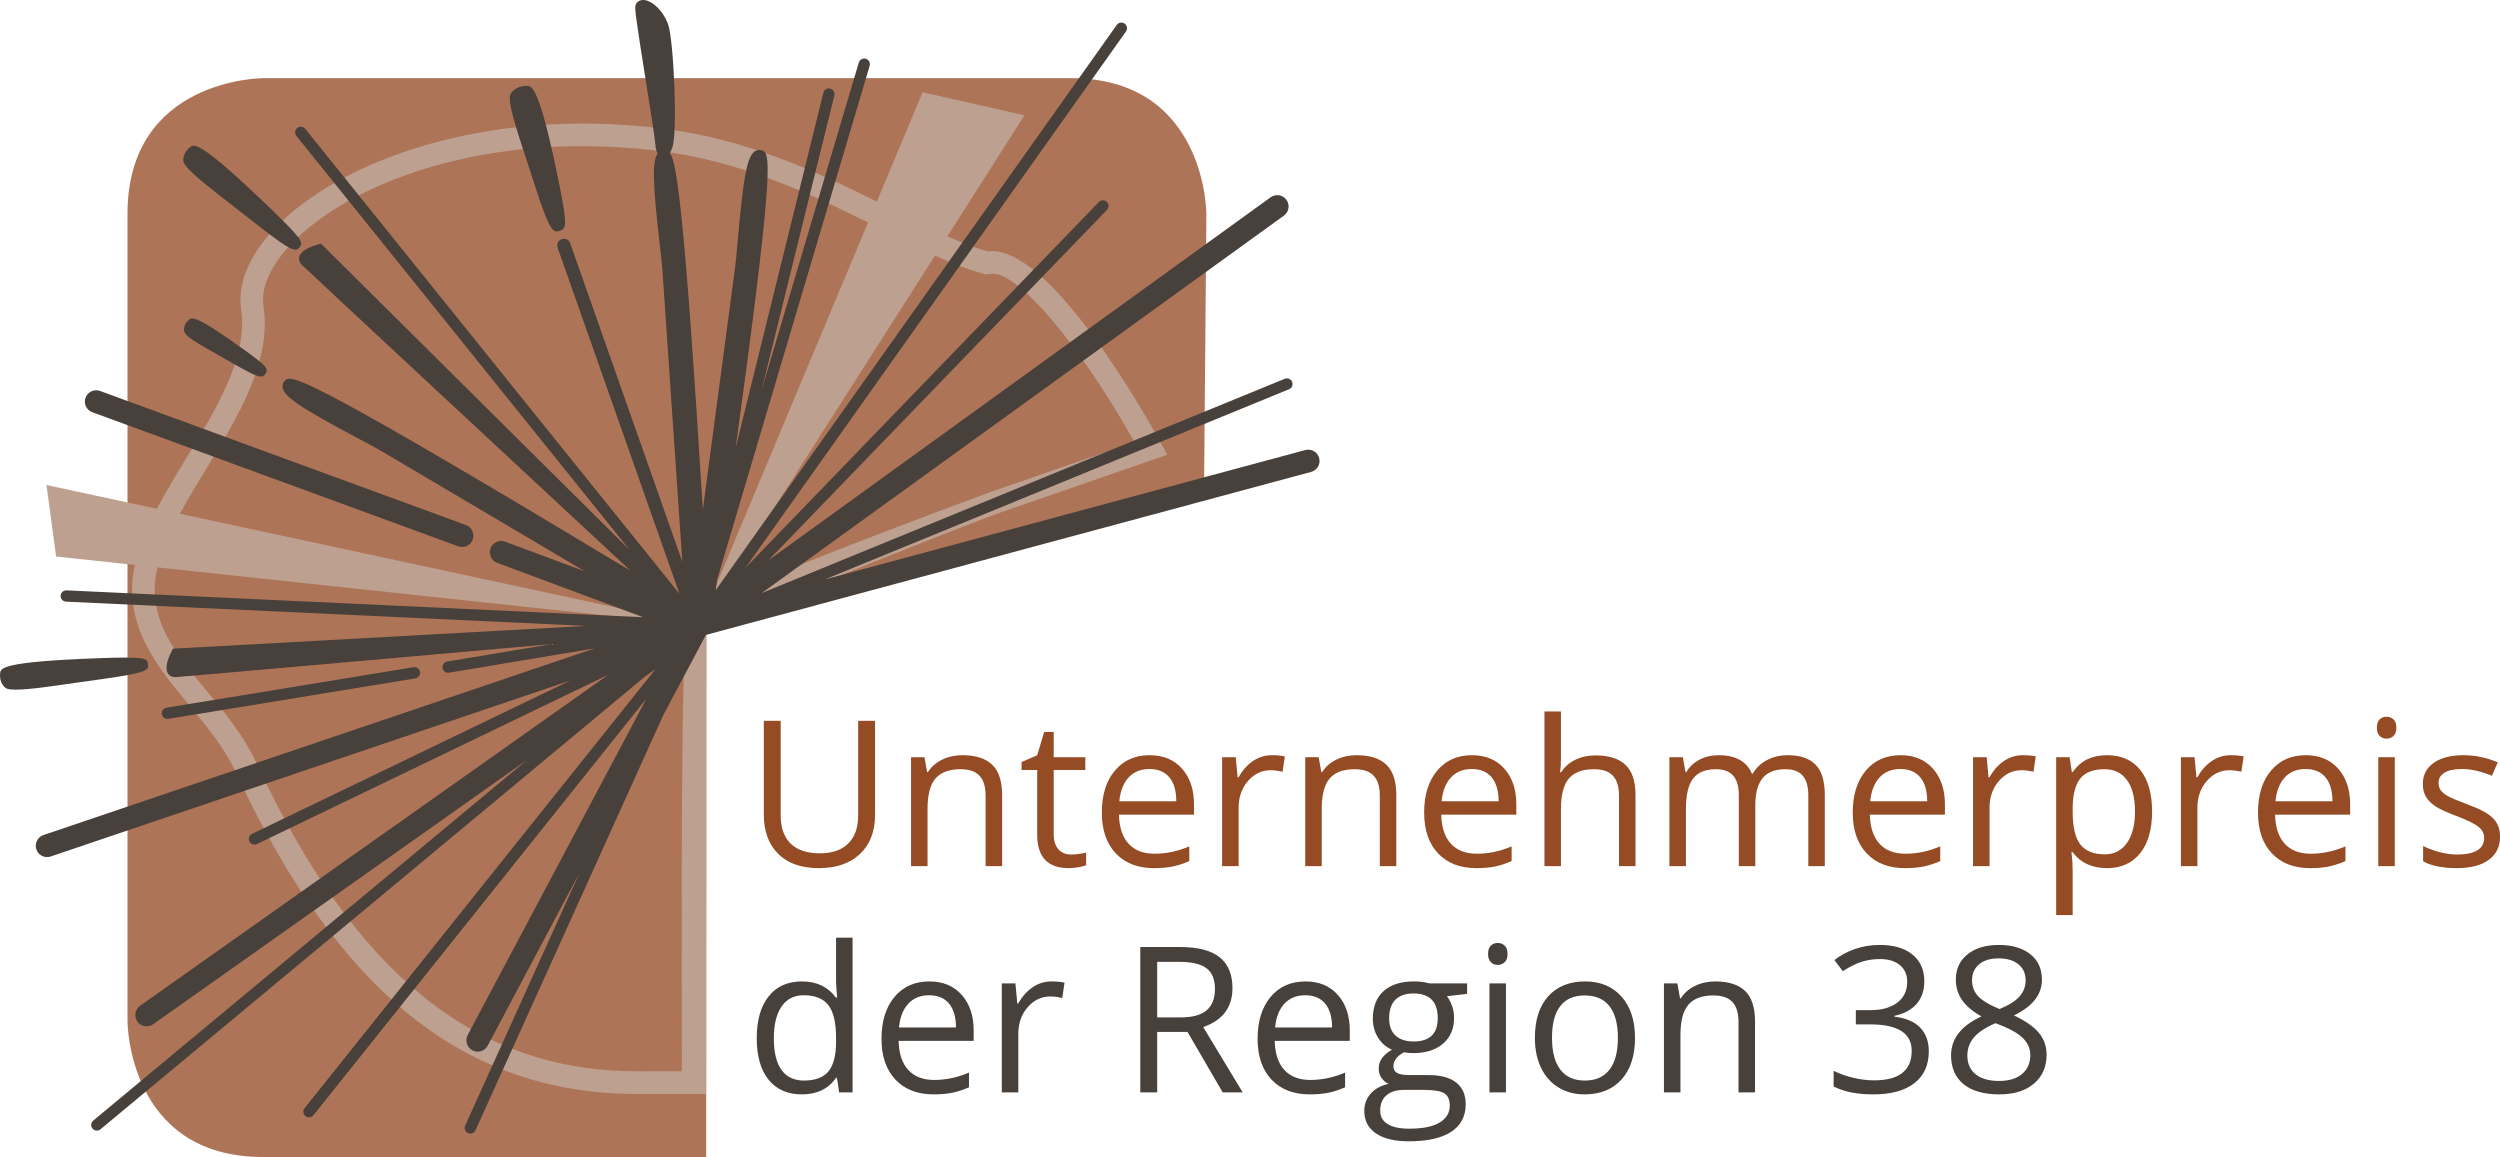
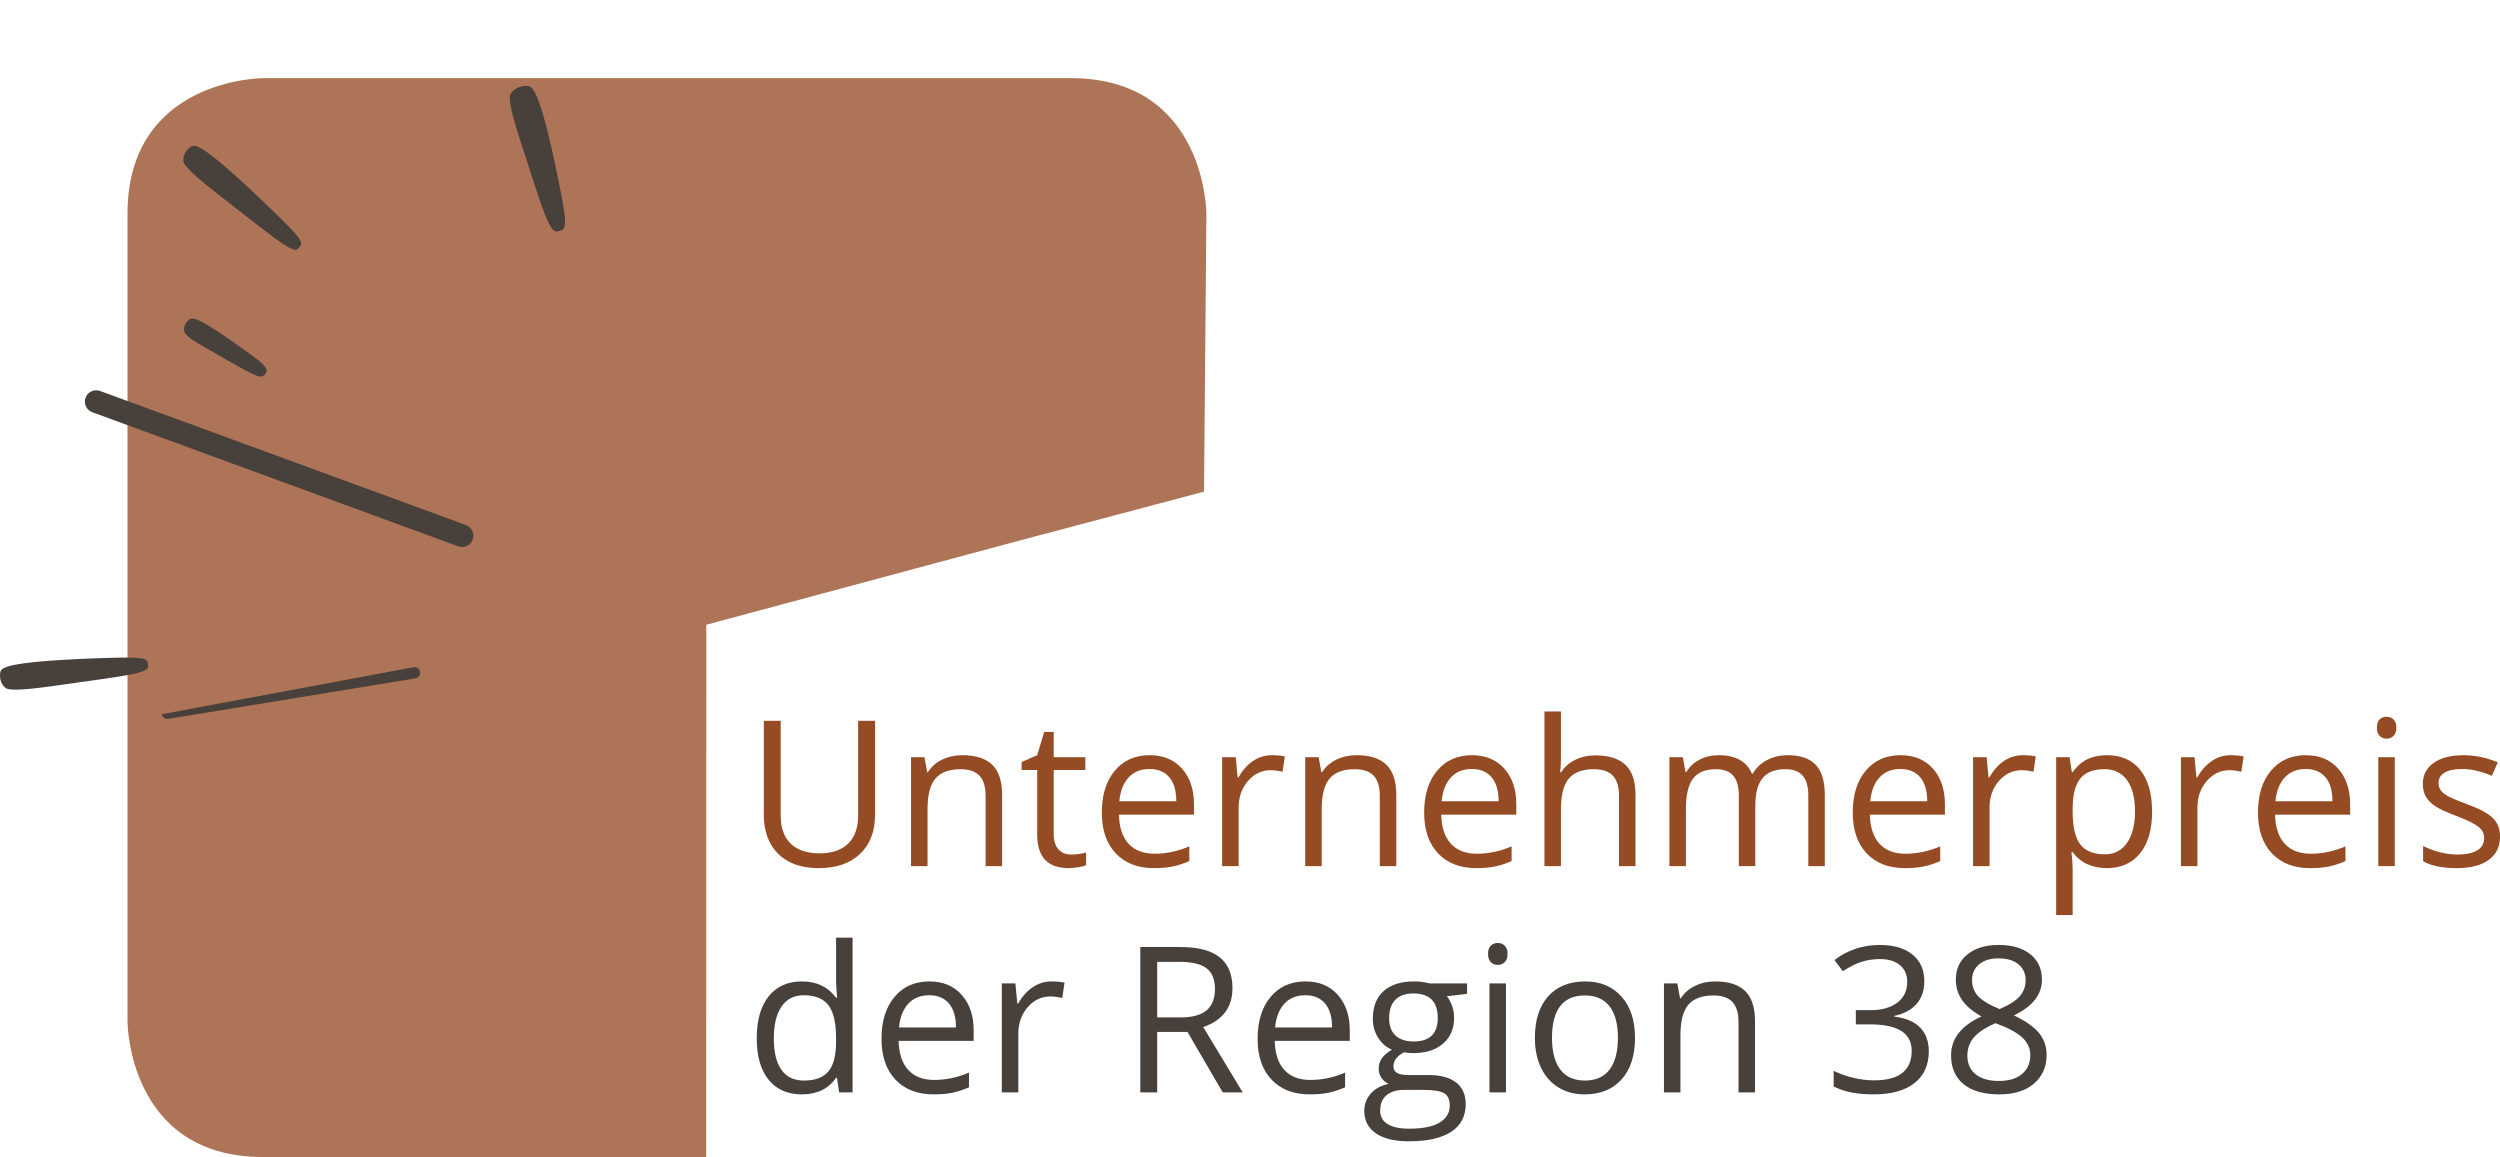
<svg xmlns="http://www.w3.org/2000/svg" xmlns:ns1="http://www.serif.com/" width="100%" height="100%" viewBox="0 0 1063 492" version="1.1" xml:space="preserve" style="fill-rule:evenodd;clip-rule:evenodd;stroke-linejoin:round;stroke-miterlimit:2;">
  <g id="Ebene-1" ns1:id="Ebene 1" transform="matrix(4.167,0,0,4.167,0,0)">
    <g transform="matrix(1,0,0,1,26.861,118.063)">
      <path d="M0,-110.09C0,-110.09 -13.851,-110.09 -13.851,-96.239L-13.851,-13.851C-13.851,-13.851 -13.851,0 0,0L45.197,0L45.212,-54.315C45.212,-54.315 75.058,-62.331 76.857,-62.822L95.998,-67.894L96.239,-96.239C96.239,-96.239 96.239,-110.09 82.388,-110.09L0,-110.09Z" style="fill:rgb(174,116,87);fill-rule:nonzero;" />
    </g>
    <g transform="matrix(1,0,0,1,118.454,75.833)">
-       <path d="M0,-30.627C-1.141,-32.72 -11.331,-51.044 -17.675,-50.181C-18.965,-50.54 -20.333,-51.076 -21.785,-51.725L-13.917,-64.065L-24.308,-66.421L-28.987,-55.254C-35.028,-58.277 -42.353,-61.681 -50.977,-62.733C-69.201,-64.954 -83.842,-59.286 -90.267,-52.683C-92.973,-49.902 -94.246,-46.924 -93.853,-44.296C-93.127,-39.448 -96.314,-34.22 -99.396,-29.164C-100.455,-27.429 -101.525,-25.67 -102.443,-23.917L-113.71,-26.341L-112.728,-19.046L-104.691,-18.185C-104.875,-17.345 -104.978,-16.514 -104.978,-15.697C-104.978,-10.902 -102.019,-7.335 -99.152,-3.878C-97.386,-1.748 -95.559,0.454 -94.401,2.951C-84.003,25.357 -71.001,35.794 -53.482,35.794L-46.397,35.794L-46.381,-11.521C-46.381,-11.521 -25.019,-20.368 -16.39,-23.53L0.653,-29.43L0,-30.627ZM-97.425,-27.963C-94.129,-33.37 -90.72,-38.962 -91.57,-44.638C-91.854,-46.535 -90.803,-48.821 -88.612,-51.073C-83.51,-56.316 -72.775,-60.919 -59.022,-60.919C-56.527,-60.919 -53.933,-60.767 -51.256,-60.441C-42.954,-59.429 -35.794,-56.082 -29.881,-53.12L-46.206,-14.154C-46.681,-13.918 -47.088,-13.703 -47.412,-13.513L-48.498,-12.876L-48.522,-12.319L-100.096,-23.412C-99.278,-24.922 -98.347,-26.452 -97.425,-27.963M-48.879,33.478C-48.896,33.478 -51.428,33.484 -53.482,33.484C-69.995,33.484 -82.332,23.474 -92.306,1.98C-93.591,-0.789 -95.515,-3.109 -97.382,-5.36C-100.219,-8.78 -102.67,-11.735 -102.67,-15.697C-102.67,-16.417 -102.563,-17.167 -102.378,-17.937L-48.528,-12.167L-48.551,-11.618C-49.034,-0.025 -48.856,25.885 -48.879,33.478M-17.165,-25.704C-18.098,-25.362 -38.069,-18.035 -45.528,-14.485L-23.042,-49.755C-21.379,-49.001 -19.809,-48.379 -18.295,-47.957L-17.835,-47.829L-17.363,-47.893C-14.688,-48.262 -8.352,-40.797 -2.688,-30.716L-17.165,-25.704Z" style="fill:rgb(189,160,143);fill-rule:nonzero;" />
-     </g>
+       </g>
    <g transform="matrix(1,0,0,1,27.58,18.506)">
      <path d="M0,2.752C-7.238,-4.224 -7.759,-3.816 -8.179,-3.49C-8.972,-2.873 -8.877,-2.128 -8.863,-2.046C-8.832,-1.856 -8.751,-1.352 -5.481,1.199L-1.225,4.519C1.261,6.458 2.136,6.976 2.557,6.976C2.753,6.976 2.851,6.863 2.966,6.73C3.386,6.247 3.357,5.987 0,2.752" style="fill:rgb(72,64,59);fill-rule:nonzero;" />
    </g>
    <g transform="matrix(1,0,0,1,47.15,39.675)">
      <path d="M0,16.14C-0.132,16.14 -0.266,16.117 -0.397,16.069L-37.735,2.387C-38.333,2.168 -38.641,1.505 -38.421,0.906C-38.202,0.307 -37.538,0 -36.94,0.219L0.397,13.902C0.996,14.121 1.303,14.784 1.084,15.382C0.913,15.85 0.47,16.14 0,16.14" style="fill:rgb(72,64,59);fill-rule:nonzero;" />
    </g>
    <g transform="matrix(1,0,0,1,17.082,68.03)">
-       <path d="M0,5.331C-0.277,5.331 -0.522,5.13 -0.569,4.847C-0.62,4.532 -0.407,4.236 -0.093,4.184L25.114,0.052C25.426,0 25.725,0.214 25.777,0.529C25.829,0.843 25.615,1.14 25.301,1.192L0.094,5.323C0.063,5.328 0.031,5.331 0,5.331" style="fill:rgb(72,64,59);fill-rule:nonzero;" />
+       <path d="M0,5.331C-0.277,5.331 -0.522,5.13 -0.569,4.847L25.114,0.052C25.426,0 25.725,0.214 25.777,0.529C25.829,0.843 25.615,1.14 25.301,1.192L0.094,5.323C0.063,5.328 0.031,5.331 0,5.331" style="fill:rgb(72,64,59);fill-rule:nonzero;" />
    </g>
    <g transform="matrix(1,0,0,1,56.799,8.73)">
      <path d="M0,14.882C-0.451,14.882 -0.884,14.304 -2.092,10.593L-3.748,5.508C-5.054,1.497 -4.798,1.038 -4.674,0.818C-4.631,0.741 -4.218,0.061 -3.104,0.032C-2.518,0.019 -1.78,0 0.212,9.809C1.1,14.183 1.026,14.636 0.291,14.83C0.189,14.857 0.094,14.882 0,14.882" style="fill:rgb(72,64,59);fill-rule:nonzero;" />
    </g>
    <g transform="matrix(1,0,0,1,1.594,66.991)">
      <path d="M0,3.381C-0.772,3.381 -0.933,3.269 -1.018,3.211C-1.088,3.162 -1.688,2.714 -1.582,1.714C-1.525,1.186 -1.455,0.528 8.591,0.167C13.251,0 13.457,0.16 13.513,0.797C13.562,1.351 13.587,1.629 9.011,2.276L3.666,3.031C1.772,3.299 0.662,3.381 0,3.381" style="fill:rgb(72,64,59);fill-rule:nonzero;" />
    </g>
    <g transform="matrix(1,0,0,1,134.608,68.91)">
-       <path d="M0,-22.172C-0.166,-22.787 -0.797,-23.152 -1.415,-22.987L-50.461,-9.777L-3.074,-29.191C-2.779,-29.311 -2.638,-29.648 -2.759,-29.943C-2.88,-30.238 -3.219,-30.378 -3.512,-30.258L-56.88,-8.394L-3.598,-46.908C-3.081,-47.281 -2.965,-48.003 -3.339,-48.519C-3.712,-49.036 -4.433,-49.151 -4.951,-48.779L-56.199,-11.736L-21.656,-47.488C-21.434,-47.717 -21.44,-48.083 -21.669,-48.305C-21.899,-48.526 -22.265,-48.52 -22.486,-48.29L-58.539,-10.975L-19.714,-65.696C-19.53,-65.955 -19.591,-66.316 -19.851,-66.5C-20.111,-66.685 -20.472,-66.624 -20.655,-66.363L-61.576,-8.689C-61.53,-9.021 -61.477,-9.394 -61.42,-9.802L-45.869,-62.197C-45.778,-62.502 -45.952,-62.824 -46.258,-62.914C-46.561,-63.005 -46.885,-62.831 -46.975,-62.525L-56.898,-29.093L-49.47,-59.174C-49.393,-59.483 -49.582,-59.797 -49.892,-59.872C-50.201,-59.95 -50.514,-59.76 -50.59,-59.451L-59.544,-23.196C-55.8,-50.385 -55.981,-53.017 -56.669,-53.469C-56.922,-53.636 -57.219,-53.658 -57.481,-53.529C-58.348,-53.109 -58.748,-51.1 -59.346,-44.182C-59.439,-43.11 -59.519,-42.185 -59.588,-41.693C-59.775,-40.349 -61.544,-27.043 -62.891,-16.911C-64.725,-46.79 -65.517,-52.259 -66.251,-53.313C-66.167,-53.447 -66.091,-53.607 -66.025,-53.802C-65.424,-55.269 -65.873,-64.976 -66.444,-66.461C-67.042,-68.017 -68.231,-68.933 -69,-68.91C-69.361,-68.901 -69.651,-68.7 -69.756,-68.384C-69.856,-68.086 -69.768,-67.318 -68.675,-60.447C-68.244,-57.741 -67.799,-54.943 -67.74,-54.231C-67.716,-53.939 -67.68,-53.527 -67.508,-53.235C-68.074,-52.435 -68.003,-50.171 -67.281,-43.899C-67.158,-42.832 -67.052,-41.91 -67.021,-41.416C-66.922,-39.828 -65.677,-21.708 -64.981,-11.574L-76.427,-44.092C-76.552,-44.446 -76.94,-44.634 -77.295,-44.508C-77.649,-44.383 -77.835,-43.995 -77.71,-43.64L-65.278,-8.32L-103.463,-55.765C-103.662,-56.014 -104.025,-56.052 -104.274,-55.853C-104.523,-55.653 -104.562,-55.29 -104.362,-55.042L-70.356,-12.788L-101.854,-44.048L-102.178,-43.957C-102.947,-43.741 -103.899,-43.349 -104.066,-42.717C-104.142,-42.429 -104.057,-42.133 -103.832,-41.905C-103.422,-41.489 -81.532,-21.137 -70.284,-10.683C-101.669,-29.576 -104.648,-30.688 -105.405,-30.181C-105.658,-30.013 -105.794,-29.749 -105.779,-29.457C-105.731,-28.496 -104.038,-27.342 -97.902,-24.088C-96.952,-23.584 -96.131,-23.149 -95.706,-22.894C-94.574,-22.216 -83.619,-15.743 -74.924,-10.607L-83.067,-13.639C-83.664,-13.861 -84.328,-13.558 -84.551,-12.96C-84.773,-12.363 -84.47,-11.699 -83.872,-11.476L-68.973,-5.927L-127.819,-8.67C-128.135,-8.685 -128.407,-8.438 -128.422,-8.12C-128.437,-7.802 -128.191,-7.532 -127.873,-7.517L-74.785,-5.043L-116.959,-2.719L-117.109,-2.421C-117.469,-1.708 -117.825,-0.742 -117.471,-0.192C-117.317,0.049 -117.056,0.186 -116.753,0.186C-116.74,0.186 -116.727,0.186 -116.714,0.185C-116.203,0.166 -93.902,-1.807 -78.28,-3.193L-88.98,-1.404C-89.294,-1.351 -89.507,-1.054 -89.454,-0.739C-89.407,-0.458 -89.162,-0.258 -88.886,-0.258C-88.854,-0.258 -88.822,-0.26 -88.79,-0.266L-73.936,-2.748L-130.174,16.298C-130.777,16.502 -131.101,17.158 -130.897,17.761C-130.734,18.243 -130.285,18.546 -129.804,18.546C-129.681,18.546 -129.556,18.526 -129.433,18.484L-76.411,0.527L-108.894,16.178C-109.181,16.316 -109.302,16.661 -109.163,16.948C-109.064,17.155 -108.858,17.275 -108.643,17.275C-108.559,17.275 -108.474,17.257 -108.393,17.217L-72.543,-0.055L-120.314,33.717C-120.835,34.085 -120.958,34.805 -120.59,35.325C-120.365,35.643 -120.009,35.813 -119.647,35.813C-119.416,35.813 -119.184,35.745 -118.981,35.602L-80.806,8.613L-125.095,45.436C-125.34,45.64 -125.373,46.004 -125.169,46.248C-125.055,46.386 -124.891,46.457 -124.726,46.457C-124.595,46.457 -124.465,46.413 -124.357,46.324L-68.747,0.088L-67.717,-0.64L-103.528,44.167C-103.727,44.416 -103.687,44.779 -103.438,44.978C-103.332,45.063 -103.204,45.104 -103.078,45.104C-102.909,45.104 -102.741,45.03 -102.627,44.888L-68.631,2.353L-86.882,36.705C-87.181,37.268 -86.968,37.967 -86.404,38.265C-86.232,38.357 -86.046,38.4 -85.864,38.4C-85.45,38.4 -85.051,38.178 -84.844,37.788L-75.465,20.134L-87.141,45.946C-87.272,46.236 -87.142,46.578 -86.852,46.71C-86.775,46.745 -86.695,46.761 -86.615,46.761C-86.395,46.761 -86.185,46.634 -86.089,46.421L-66.94,4.089L-62.577,-4.123L-0.815,-20.758C-0.199,-20.924 0.166,-21.557 0,-22.172" style="fill:rgb(72,64,59);fill-rule:nonzero;" />
-     </g>
+       </g>
    <g transform="matrix(1,0,0,1,26.634,32.069)">
      <path d="M0,6.357C-0.382,6.357 -1.07,6.033 -2.572,5.177L-5.784,3.347C-7.698,2.257 -7.785,1.927 -7.831,1.75C-7.906,1.469 -7.841,1.002 -7.41,0.61C-7.051,0.284 -6.742,0 -1.697,3.642C0.456,5.196 0.811,5.517 0.457,6.067C0.341,6.247 0.222,6.357 0,6.357" style="fill:rgb(72,64,59);fill-rule:nonzero;" />
    </g>
    <g transform="matrix(1,0,0,1,85.627,100.673)">
      <path d="M0,10.794L1.369,10.794L1.369,-4.991L-0.315,-4.991L-0.315,-0.467L-0.274,0.314L-0.203,1.116L-0.335,1.116C-1.14,0.02 -2.296,-0.528 -3.804,-0.528C-5.251,-0.528 -6.381,-0.021 -7.193,0.994C-8.004,2.008 -8.41,3.432 -8.41,5.265C-8.41,7.098 -8.006,8.511 -7.198,9.506C-6.39,10.5 -5.259,10.997 -3.804,10.997C-2.255,10.997 -1.093,10.432 -0.315,9.303L-0.223,9.303L0,10.794ZM-5.884,8.501C-6.405,7.777 -6.665,6.705 -6.665,5.285C-6.665,3.885 -6.403,2.802 -5.879,2.033C-5.355,1.266 -4.599,0.882 -3.611,0.882C-2.462,0.882 -1.625,1.219 -1.101,1.892C-0.577,2.565 -0.315,3.689 -0.315,5.265L-0.315,5.62C-0.315,7.013 -0.574,8.023 -1.09,8.648C-1.608,9.274 -2.442,9.587 -3.592,9.587C-4.599,9.587 -5.364,9.225 -5.884,8.501M11.56,10.829C12.091,10.717 12.654,10.534 13.249,10.276L13.249,8.775C12.079,9.275 10.895,9.525 9.698,9.525C8.562,9.525 7.681,9.187 7.056,8.511C6.43,7.835 6.1,6.844 6.067,5.539L13.726,5.539L13.726,4.473C13.726,2.972 13.32,1.764 12.508,0.847C11.697,-0.07 10.594,-0.528 9.201,-0.528C7.714,-0.528 6.528,0 5.646,1.055C4.763,2.11 4.321,3.534 4.321,5.326C4.321,7.104 4.797,8.494 5.747,9.495C6.697,10.497 7.994,10.997 9.637,10.997C10.388,10.997 11.029,10.941 11.56,10.829M11.21,1.729C11.683,2.294 11.92,3.107 11.92,4.169L6.107,4.169C6.201,3.141 6.514,2.336 7.045,1.755C7.576,1.174 8.288,0.882 9.181,0.882C10.06,0.882 10.736,1.165 11.21,1.729M19.752,0.061C19.17,0.453 18.673,1.011 18.261,1.735L18.179,1.735L17.986,-0.325L16.597,-0.325L16.597,10.794L18.281,10.794L18.281,4.829C18.281,3.74 18.601,2.83 19.24,2.1C19.879,1.369 20.648,1.004 21.548,1.004C21.899,1.004 22.305,1.055 22.765,1.156L22.998,-0.406C22.605,-0.487 22.163,-0.528 21.669,-0.528C20.973,-0.528 20.334,-0.332 19.752,0.061M35.547,4.626L39.139,10.794L41.178,10.794L37.15,4.129C39.139,3.439 40.133,2.113 40.133,0.152C40.133,-1.248 39.698,-2.296 38.829,-2.993C37.96,-3.69 36.616,-4.038 34.796,-4.038L30.729,-4.038L30.729,10.794L32.453,10.794L32.453,4.626L35.547,4.626ZM32.453,-2.526L34.695,-2.526C35.973,-2.526 36.901,-2.31 37.48,-1.877C38.058,-1.444 38.347,-0.738 38.347,0.243C38.347,1.211 38.063,1.936 37.495,2.419C36.927,2.903 36.034,3.145 34.816,3.145L32.453,3.145L32.453,-2.526ZM49.937,10.829C50.468,10.717 51.032,10.534 51.626,10.276L51.626,8.775C50.457,9.275 49.273,9.525 48.076,9.525C46.94,9.525 46.059,9.187 45.433,8.511C44.807,7.835 44.478,6.844 44.444,5.539L52.104,5.539L52.104,4.473C52.104,2.972 51.698,1.764 50.886,0.847C50.075,-0.07 48.972,-0.528 47.579,-0.528C46.091,-0.528 44.906,0 44.023,1.055C43.141,2.11 42.699,3.534 42.699,5.326C42.699,7.104 43.175,8.494 44.124,9.495C45.075,10.497 46.372,10.997 48.015,10.997C48.766,10.997 49.406,10.941 49.937,10.829M49.588,1.729C50.061,2.294 50.298,3.107 50.298,4.169L44.485,4.169C44.579,3.141 44.892,2.336 45.423,1.755C45.954,1.174 46.666,0.882 47.559,0.882C48.438,0.882 49.114,1.165 49.588,1.729M60.23,-0.325C59.763,-0.46 59.239,-0.528 58.657,-0.528C57.318,-0.528 56.283,-0.198 55.553,0.461C54.822,1.121 54.457,2.059 54.457,3.277C54.457,4.007 54.638,4.656 55,5.224C55.361,5.792 55.83,6.195 56.405,6.431C55.938,6.716 55.597,7.01 55.38,7.314C55.164,7.619 55.056,7.974 55.056,8.379C55.056,8.738 55.152,9.053 55.345,9.323C55.537,9.593 55.776,9.793 56.06,9.922C55.275,10.098 54.667,10.432 54.234,10.926C53.801,11.42 53.584,12.005 53.584,12.681C53.584,13.668 53.979,14.432 54.766,14.973C55.554,15.514 56.675,15.785 58.13,15.785C60.023,15.785 61.464,15.462 62.451,14.816C63.438,14.17 63.933,13.232 63.933,12.001C63.933,11.034 63.609,10.297 62.963,9.789C62.318,9.283 61.393,9.028 60.189,9.028L58.221,9.028C57.612,9.028 57.182,8.956 56.933,8.811C56.682,8.665 56.557,8.44 56.557,8.136C56.557,7.561 56.916,7.084 57.632,6.705C57.923,6.76 58.234,6.787 58.566,6.787C59.864,6.787 60.885,6.462 61.629,5.813C62.373,5.164 62.746,4.294 62.746,3.206C62.746,2.725 62.671,2.294 62.522,1.912C62.373,1.53 62.204,1.22 62.015,0.984L64.074,0.74L64.074,-0.325L60.23,-0.325ZM55.847,11.088C56.273,10.723 56.868,10.54 57.632,10.54L59.651,10.54C60.679,10.54 61.379,10.657 61.751,10.89C62.123,11.124 62.309,11.541 62.309,12.143C62.309,12.867 61.969,13.44 61.29,13.863C60.61,14.285 59.563,14.497 58.15,14.497C57.203,14.497 56.476,14.341 55.968,14.03C55.461,13.719 55.208,13.262 55.208,12.66C55.208,11.977 55.421,11.453 55.847,11.088M56.76,1.338C57.186,0.913 57.795,0.699 58.586,0.699C60.25,0.699 61.082,1.535 61.082,3.206C61.082,4.802 60.26,5.6 58.616,5.6C57.832,5.6 57.22,5.4 56.78,5.001C56.341,4.602 56.121,4.014 56.121,3.236C56.121,2.397 56.334,1.765 56.76,1.338M68.041,-0.325L66.357,-0.325L66.357,10.794L68.041,10.794L68.041,-0.325ZM66.499,-2.491C66.688,-2.305 66.925,-2.212 67.209,-2.212C67.479,-2.212 67.713,-2.305 67.909,-2.491C68.105,-2.677 68.203,-2.959 68.203,-3.338C68.203,-3.716 68.105,-3.997 67.909,-4.18C67.713,-4.363 67.479,-4.454 67.209,-4.454C66.925,-4.454 66.688,-4.364 66.499,-4.185C66.31,-4.006 66.215,-3.723 66.215,-3.338C66.215,-2.959 66.31,-2.677 66.499,-2.491M79.834,1.025C78.918,-0.01 77.682,-0.528 76.126,-0.528C74.517,-0.528 73.259,-0.022 72.352,0.989C71.446,2 70.993,3.412 70.993,5.224C70.993,6.395 71.202,7.416 71.622,8.288C72.042,9.16 72.636,9.83 73.408,10.297C74.178,10.764 75.061,10.997 76.055,10.997C77.664,10.997 78.926,10.488 79.84,9.47C80.752,8.452 81.209,7.037 81.209,5.224C81.209,3.459 80.751,2.059 79.834,1.025M73.58,1.988C74.141,1.264 74.973,0.902 76.076,0.902C77.192,0.902 78.035,1.27 78.607,2.003C79.178,2.737 79.464,3.811 79.464,5.224C79.464,6.652 79.178,7.735 78.607,8.476C78.035,9.216 77.198,9.587 76.096,9.587C74.994,9.587 74.158,9.215 73.59,8.471C73.022,7.727 72.738,6.644 72.738,5.224C72.738,3.791 73.018,2.712 73.58,1.988M93.454,10.794L93.454,3.54C93.454,2.12 93.115,1.087 92.439,0.441C91.763,-0.205 90.755,-0.528 89.416,-0.528C88.652,-0.528 87.958,-0.377 87.336,-0.076C86.714,0.225 86.23,0.649 85.885,1.197L85.805,1.197L85.53,-0.325L84.161,-0.325L84.161,10.794L85.845,10.794L85.845,4.961C85.845,3.513 86.115,2.475 86.656,1.846C87.197,1.217 88.05,0.902 89.213,0.902C90.092,0.902 90.738,1.126 91.151,1.572C91.563,2.019 91.77,2.695 91.77,3.601L91.77,10.794L93.454,10.794ZM109.533,-3.262C108.735,-3.921 107.616,-4.251 106.175,-4.251C105.296,-4.251 104.459,-4.114 103.664,-3.84C102.87,-3.566 102.168,-3.189 101.559,-2.709L102.411,-1.573C103.148,-2.046 103.804,-2.371 104.38,-2.547C104.955,-2.723 105.567,-2.81 106.216,-2.81C107.068,-2.81 107.743,-2.604 108.24,-2.192C108.737,-1.779 108.985,-1.211 108.985,-0.487C108.985,0.419 108.647,1.127 107.971,1.638C107.294,2.149 106.378,2.404 105.221,2.404L103.741,2.404L103.741,3.855L105.202,3.855C108.028,3.855 109.442,4.754 109.442,6.554C109.442,8.562 108.16,9.566 105.597,9.566C104.948,9.566 104.26,9.484 103.533,9.318C102.805,9.152 102.121,8.91 101.478,8.592L101.478,10.195C102.093,10.493 102.728,10.701 103.38,10.819C104.033,10.938 104.752,10.997 105.536,10.997C107.342,10.997 108.735,10.616 109.715,9.855C110.696,9.095 111.187,8.008 111.187,6.594C111.187,5.606 110.899,4.808 110.324,4.2C109.749,3.591 108.867,3.212 107.677,3.063L107.677,2.983C108.65,2.78 109.403,2.377 109.934,1.775C110.465,1.174 110.73,0.399 110.73,-0.548C110.73,-1.698 110.331,-2.603 109.533,-3.262M115.138,-3.292C114.343,-2.653 113.946,-1.795 113.946,-0.72C113.946,0.037 114.149,0.722 114.555,1.334C114.961,1.946 115.63,2.516 116.564,3.043C114.494,3.99 113.459,5.312 113.459,7.01C113.459,8.281 113.886,9.264 114.737,9.957C115.589,10.651 116.807,10.997 118.39,10.997C119.884,10.997 121.061,10.63 121.92,9.896C122.779,9.163 123.208,8.18 123.208,6.949C123.208,6.117 122.955,5.385 122.447,4.753C121.94,4.12 121.085,3.517 119.881,2.942C120.875,2.448 121.598,1.9 122.052,1.298C122.504,0.697 122.732,0.03 122.732,-0.7C122.732,-1.809 122.336,-2.678 121.544,-3.307C120.753,-3.937 119.681,-4.251 118.329,-4.251C116.996,-4.251 115.932,-3.931 115.138,-3.292M115.803,5.168C116.256,4.645 116.986,4.166 117.994,3.733C119.306,4.213 120.225,4.709 120.753,5.219C121.281,5.73 121.544,6.313 121.544,6.969C121.544,7.795 121.264,8.444 120.703,8.917C120.141,9.39 119.357,9.627 118.349,9.627C117.327,9.627 116.534,9.401 115.97,8.947C115.405,8.494 115.123,7.862 115.123,7.051C115.123,6.32 115.349,5.693 115.803,5.168M120.332,-2.278C120.823,-1.875 121.068,-1.332 121.068,-0.649C121.068,-0.027 120.866,0.517 120.464,0.984C120.062,1.451 119.377,1.887 118.41,2.292C117.334,1.846 116.597,1.4 116.198,0.954C115.799,0.507 115.6,-0.027 115.6,-0.649C115.6,-1.326 115.839,-1.867 116.32,-2.273C116.8,-2.678 117.463,-2.881 118.308,-2.881C119.167,-2.881 119.842,-2.68 120.332,-2.278" style="fill:rgb(72,64,59);fill-rule:nonzero;" />
    </g>
    <g transform="matrix(1,0,0,1,87.565,92.42)">
      <path d="M0,-18.87L0,-9.212C0,-7.967 -0.338,-7.012 -1.014,-6.346C-1.691,-5.68 -2.655,-5.347 -3.906,-5.347C-5.218,-5.347 -6.212,-5.678 -6.888,-6.341C-7.564,-7.004 -7.903,-7.954 -7.903,-9.192L-7.903,-18.87L-9.627,-18.87L-9.627,-9.314C-9.627,-7.609 -9.139,-6.27 -8.162,-5.296C-7.184,-4.322 -5.803,-3.835 -4.017,-3.835C-2.232,-3.835 -0.828,-4.319 0.192,-5.286C1.214,-6.253 1.725,-7.582 1.725,-9.273L1.725,-18.87L0,-18.87ZM14.69,-4.038L14.69,-11.292C14.69,-12.712 14.352,-13.745 13.675,-14.391C12.999,-15.037 11.991,-15.36 10.652,-15.36C9.888,-15.36 9.195,-15.209 8.573,-14.908C7.95,-14.608 7.467,-14.183 7.122,-13.635L7.041,-13.635L6.767,-15.157L5.397,-15.157L5.397,-4.038L7.081,-4.038L7.081,-9.871C7.081,-11.319 7.352,-12.357 7.893,-12.986C8.434,-13.615 9.286,-13.929 10.449,-13.929C11.328,-13.929 11.974,-13.706 12.387,-13.259C12.799,-12.814 13.006,-12.137 13.006,-11.231L13.006,-4.038L14.69,-4.038ZM20.432,-5.763C20.114,-6.121 19.955,-6.635 19.955,-7.305L19.955,-13.848L23.181,-13.848L23.181,-15.157L19.955,-15.157L19.955,-17.733L18.981,-17.733L18.271,-15.36L16.678,-14.66L16.678,-13.848L18.271,-13.848L18.271,-7.234C18.271,-4.968 19.346,-3.835 21.497,-3.835C21.781,-3.835 22.1,-3.864 22.456,-3.921C22.811,-3.979 23.08,-4.052 23.262,-4.139L23.262,-5.428C23.1,-5.38 22.88,-5.335 22.603,-5.291C22.325,-5.247 22.038,-5.225 21.74,-5.225C21.186,-5.225 20.75,-5.404 20.432,-5.763M32.103,-4.003C32.634,-4.114 33.197,-4.298 33.792,-4.556L33.792,-6.057C32.622,-5.556 31.439,-5.306 30.242,-5.306C29.106,-5.306 28.224,-5.644 27.599,-6.321C26.973,-6.997 26.644,-7.988 26.61,-9.293L34.269,-9.293L34.269,-10.359C34.269,-11.86 33.863,-13.068 33.052,-13.985C32.24,-14.901 31.138,-15.36 29.745,-15.36C28.257,-15.36 27.072,-14.833 26.189,-13.777C25.306,-12.722 24.865,-11.298 24.865,-9.506C24.865,-7.727 25.34,-6.338 26.291,-5.337C27.24,-4.336 28.537,-3.835 30.181,-3.835C30.931,-3.835 31.572,-3.891 32.103,-4.003M31.753,-13.102C32.227,-12.538 32.463,-11.724 32.463,-10.662L26.651,-10.662C26.745,-11.691 27.058,-12.496 27.589,-13.077C28.12,-13.659 28.831,-13.95 29.724,-13.95C30.603,-13.95 31.28,-13.667 31.753,-13.102M40.295,-14.771C39.713,-14.379 39.216,-13.821 38.803,-13.097L38.723,-13.097L38.53,-15.157L37.14,-15.157L37.14,-4.038L38.824,-4.038L38.824,-10.003C38.824,-11.092 39.144,-12.002 39.783,-12.732C40.422,-13.462 41.191,-13.828 42.091,-13.828C42.442,-13.828 42.848,-13.777 43.308,-13.676L43.542,-15.238C43.149,-15.319 42.706,-15.36 42.212,-15.36C41.516,-15.36 40.877,-15.164 40.295,-14.771M54.914,-4.038L54.914,-11.292C54.914,-12.712 54.576,-13.745 53.899,-14.391C53.223,-15.037 52.215,-15.36 50.876,-15.36C50.112,-15.36 49.419,-15.209 48.797,-14.908C48.174,-14.608 47.691,-14.183 47.346,-13.635L47.265,-13.635L46.99,-15.157L45.621,-15.157L45.621,-4.038L47.305,-4.038L47.305,-9.871C47.305,-11.319 47.576,-12.357 48.117,-12.986C48.658,-13.615 49.51,-13.929 50.673,-13.929C51.552,-13.929 52.198,-13.706 52.611,-13.259C53.024,-12.814 53.23,-12.137 53.23,-11.231L53.23,-4.038L54.914,-4.038ZM64.993,-4.003C65.523,-4.114 66.087,-4.298 66.682,-4.556L66.682,-6.057C65.512,-5.556 64.328,-5.306 63.131,-5.306C61.995,-5.306 61.114,-5.644 60.489,-6.321C59.863,-6.997 59.533,-7.988 59.5,-9.293L67.159,-9.293L67.159,-10.359C67.159,-11.86 66.753,-13.068 65.941,-13.985C65.129,-14.901 64.027,-15.36 62.634,-15.36C61.146,-15.36 59.961,-14.833 59.078,-13.777C58.195,-12.722 57.755,-11.298 57.755,-9.506C57.755,-7.727 58.229,-6.338 59.18,-5.337C60.13,-4.336 61.426,-3.835 63.07,-3.835C63.821,-3.835 64.462,-3.891 64.993,-4.003M64.643,-13.102C65.116,-12.538 65.353,-11.724 65.353,-10.662L59.54,-10.662C59.635,-11.691 59.948,-12.496 60.478,-13.077C61.009,-13.659 61.721,-13.95 62.614,-13.95C63.493,-13.95 64.169,-13.667 64.643,-13.102M79.322,-4.038L79.322,-11.292C79.322,-12.699 78.982,-13.725 78.303,-14.371C77.623,-15.016 76.604,-15.34 75.244,-15.34C74.46,-15.34 73.761,-15.186 73.149,-14.878C72.537,-14.57 72.065,-14.149 71.734,-13.615L71.632,-13.615C71.687,-13.993 71.713,-14.47 71.713,-15.045L71.713,-19.823L70.03,-19.823L70.03,-4.038L71.713,-4.038L71.713,-9.851C71.713,-11.298 71.982,-12.34 72.52,-12.976C73.058,-13.611 73.911,-13.929 75.082,-13.929C75.961,-13.929 76.607,-13.706 77.019,-13.259C77.432,-12.814 77.638,-12.137 77.638,-11.231L77.638,-4.038L79.322,-4.038ZM98.638,-4.038L98.638,-11.292C98.638,-12.712 98.325,-13.745 97.699,-14.391C97.074,-15.037 96.132,-15.36 94.874,-15.36C94.069,-15.36 93.352,-15.191 92.723,-14.852C92.094,-14.514 91.614,-14.055 91.283,-13.473L91.202,-13.473C90.668,-14.731 89.531,-15.36 87.793,-15.36C87.076,-15.36 86.428,-15.207 85.85,-14.903C85.272,-14.599 84.824,-14.176 84.506,-13.635L84.425,-13.635L84.151,-15.157L82.781,-15.157L82.781,-4.038L84.466,-4.038L84.466,-9.871C84.466,-11.312 84.711,-12.348 85.201,-12.981C85.691,-13.613 86.464,-13.929 87.519,-13.929C88.324,-13.929 88.916,-13.707 89.295,-13.265C89.673,-12.822 89.863,-12.157 89.863,-11.271L89.863,-4.038L91.547,-4.038L91.547,-10.247C91.547,-11.498 91.797,-12.424 92.297,-13.026C92.797,-13.628 93.572,-13.929 94.62,-13.929C95.418,-13.929 96.007,-13.707 96.386,-13.265C96.765,-12.822 96.954,-12.157 96.954,-11.271L96.954,-4.038L98.638,-4.038ZM108.727,-4.003C109.258,-4.114 109.821,-4.298 110.416,-4.556L110.416,-6.057C109.246,-5.556 108.062,-5.306 106.865,-5.306C105.729,-5.306 104.848,-5.644 104.223,-6.321C103.597,-6.997 103.267,-7.988 103.233,-9.293L110.893,-9.293L110.893,-10.359C110.893,-11.86 110.487,-13.068 109.675,-13.985C108.864,-14.901 107.761,-15.36 106.368,-15.36C104.88,-15.36 103.695,-14.833 102.812,-13.777C101.93,-12.722 101.488,-11.298 101.488,-9.506C101.488,-7.727 101.964,-6.338 102.914,-5.337C103.864,-4.336 105.161,-3.835 106.804,-3.835C107.555,-3.835 108.196,-3.891 108.727,-4.003M108.377,-13.102C108.85,-12.538 109.087,-11.724 109.087,-10.662L103.274,-10.662C103.368,-11.691 103.681,-12.496 104.212,-13.077C104.743,-13.659 105.455,-13.95 106.348,-13.95C107.227,-13.95 107.904,-13.667 108.377,-13.102M116.919,-14.771C116.337,-14.379 115.84,-13.821 115.427,-13.097L115.347,-13.097L115.153,-15.157L113.764,-15.157L113.764,-4.038L115.448,-4.038L115.448,-10.003C115.448,-11.092 115.768,-12.002 116.407,-12.732C117.046,-13.462 117.815,-13.828 118.714,-13.828C119.066,-13.828 119.472,-13.777 119.931,-13.676L120.165,-15.238C119.773,-15.319 119.33,-15.36 118.836,-15.36C118.14,-15.36 117.501,-15.164 116.919,-14.771M130.812,-5.352C131.627,-6.363 132.034,-7.782 132.034,-9.608C132.034,-11.427 131.633,-12.841 130.832,-13.848C130.031,-14.856 128.893,-15.36 127.418,-15.36C126.675,-15.36 126.015,-15.225 125.44,-14.954C124.866,-14.683 124.362,-14.244 123.929,-13.635L123.847,-13.635L123.614,-15.157L122.245,-15.157L122.245,0.953L123.929,0.953L123.929,-3.622C123.929,-4.204 123.888,-4.819 123.807,-5.469L123.929,-5.469C124.335,-4.914 124.836,-4.503 125.435,-4.236C126.034,-3.969 126.695,-3.835 127.418,-3.835C128.866,-3.835 129.997,-4.341 130.812,-5.352M129.473,-12.819C130.017,-12.078 130.29,-11.014 130.29,-9.628C130.29,-8.262 130.017,-7.19 129.473,-6.412C128.928,-5.634 128.176,-5.245 127.216,-5.245C126.066,-5.245 125.231,-5.582 124.71,-6.255C124.189,-6.928 123.929,-8.045 123.929,-9.608L123.929,-9.983C123.942,-11.356 124.203,-12.357 124.71,-12.986C125.217,-13.615 126.039,-13.929 127.175,-13.929C128.162,-13.929 128.928,-13.559 129.473,-12.819M138.131,-14.771C137.55,-14.379 137.053,-13.821 136.64,-13.097L136.559,-13.097L136.366,-15.157L134.976,-15.157L134.976,-4.038L136.66,-4.038L136.66,-10.003C136.66,-11.092 136.98,-12.002 137.619,-12.732C138.258,-13.462 139.027,-13.828 139.927,-13.828C140.279,-13.828 140.685,-13.777 141.144,-13.676L141.377,-15.238C140.985,-15.319 140.543,-15.36 140.049,-15.36C139.352,-15.36 138.713,-15.164 138.131,-14.771M150.077,-4.003C150.608,-4.114 151.171,-4.298 151.766,-4.556L151.766,-6.057C150.596,-5.556 149.413,-5.306 148.215,-5.306C147.079,-5.306 146.198,-5.644 145.573,-6.321C144.947,-6.997 144.617,-7.988 144.583,-9.293L152.243,-9.293L152.243,-10.359C152.243,-11.86 151.837,-13.068 151.025,-13.985C150.214,-14.901 149.111,-15.36 147.718,-15.36C146.23,-15.36 145.045,-14.833 144.162,-13.777C143.28,-12.722 142.839,-11.298 142.839,-9.506C142.839,-7.727 143.314,-6.338 144.264,-5.337C145.214,-4.336 146.511,-3.835 148.155,-3.835C148.905,-3.835 149.546,-3.891 150.077,-4.003M149.727,-13.102C150.2,-12.538 150.437,-11.724 150.437,-10.662L144.624,-10.662C144.719,-11.691 145.031,-12.496 145.562,-13.077C146.093,-13.659 146.805,-13.95 147.698,-13.95C148.577,-13.95 149.254,-13.667 149.727,-13.102M156.798,-15.157L155.114,-15.157L155.114,-4.038L156.798,-4.038L156.798,-15.157ZM155.256,-17.323C155.445,-17.137 155.682,-17.044 155.966,-17.044C156.237,-17.044 156.47,-17.137 156.666,-17.323C156.862,-17.508 156.96,-17.791 156.96,-18.17C156.96,-18.549 156.862,-18.829 156.666,-19.012C156.47,-19.194 156.237,-19.286 155.966,-19.286C155.682,-19.286 155.445,-19.196 155.256,-19.017C155.067,-18.838 154.972,-18.555 154.972,-18.17C154.972,-17.791 155.067,-17.508 155.256,-17.323M166.846,-8.908C166.383,-9.395 165.492,-9.878 164.173,-10.359C163.213,-10.717 162.563,-10.991 162.225,-11.18C161.887,-11.369 161.642,-11.569 161.489,-11.779C161.338,-11.988 161.262,-12.242 161.262,-12.54C161.262,-12.979 161.464,-13.324 161.871,-13.574C162.276,-13.824 162.878,-13.95 163.676,-13.95C164.582,-13.95 165.593,-13.72 166.71,-13.259L167.308,-14.63C166.165,-15.116 164.995,-15.36 163.798,-15.36C162.513,-15.36 161.501,-15.098 160.764,-14.574C160.027,-14.049 159.659,-13.334 159.659,-12.428C159.659,-11.921 159.765,-11.485 159.978,-11.119C160.191,-10.754 160.516,-10.428 160.952,-10.14C161.388,-9.853 162.124,-9.516 163.159,-9.131C164.247,-8.711 164.98,-8.348 165.355,-8.04C165.73,-7.733 165.918,-7.362 165.918,-6.929C165.918,-6.354 165.681,-5.926 165.208,-5.646C164.734,-5.365 164.058,-5.225 163.179,-5.225C162.61,-5.225 162.02,-5.303 161.409,-5.458C160.797,-5.614 160.223,-5.827 159.689,-6.097L159.689,-4.536C160.514,-4.068 161.664,-3.835 163.138,-3.835C164.531,-3.835 165.614,-4.116 166.384,-4.677C167.156,-5.239 167.541,-6.037 167.541,-7.072C167.541,-7.808 167.309,-8.421 166.846,-8.908" style="fill:rgb(149,76,37);fill-rule:nonzero;" />
    </g>
  </g>
</svg>